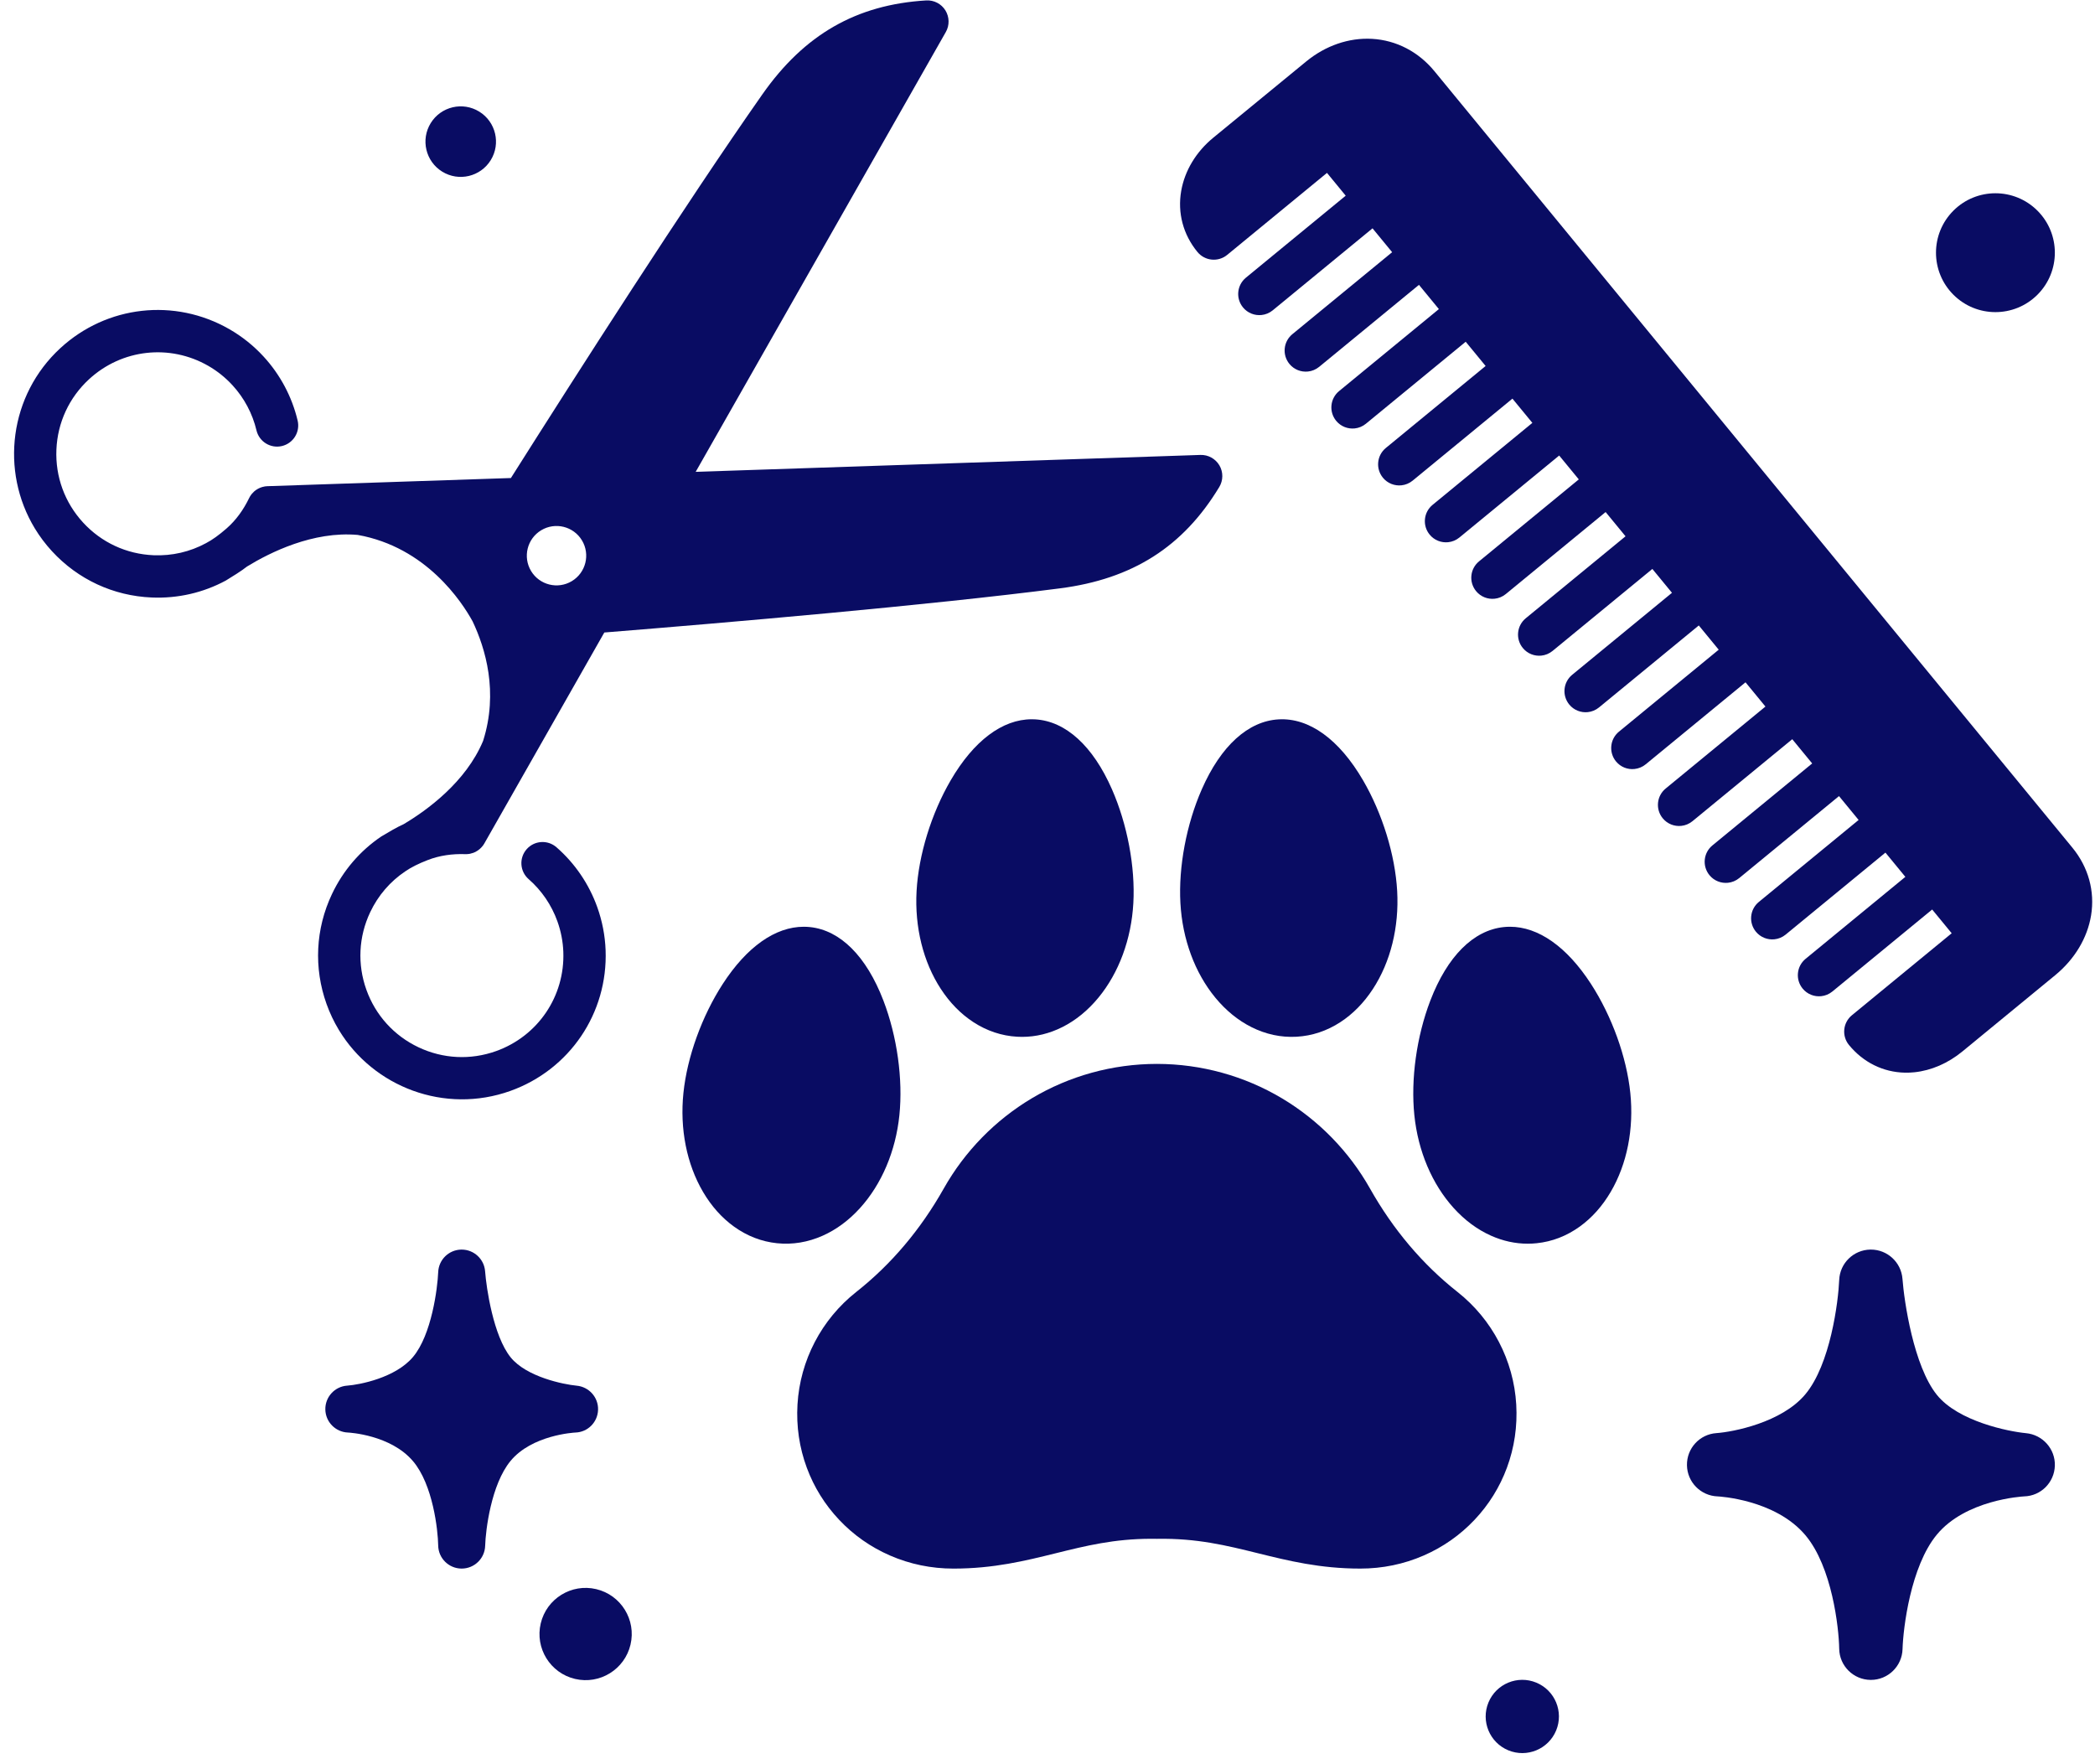
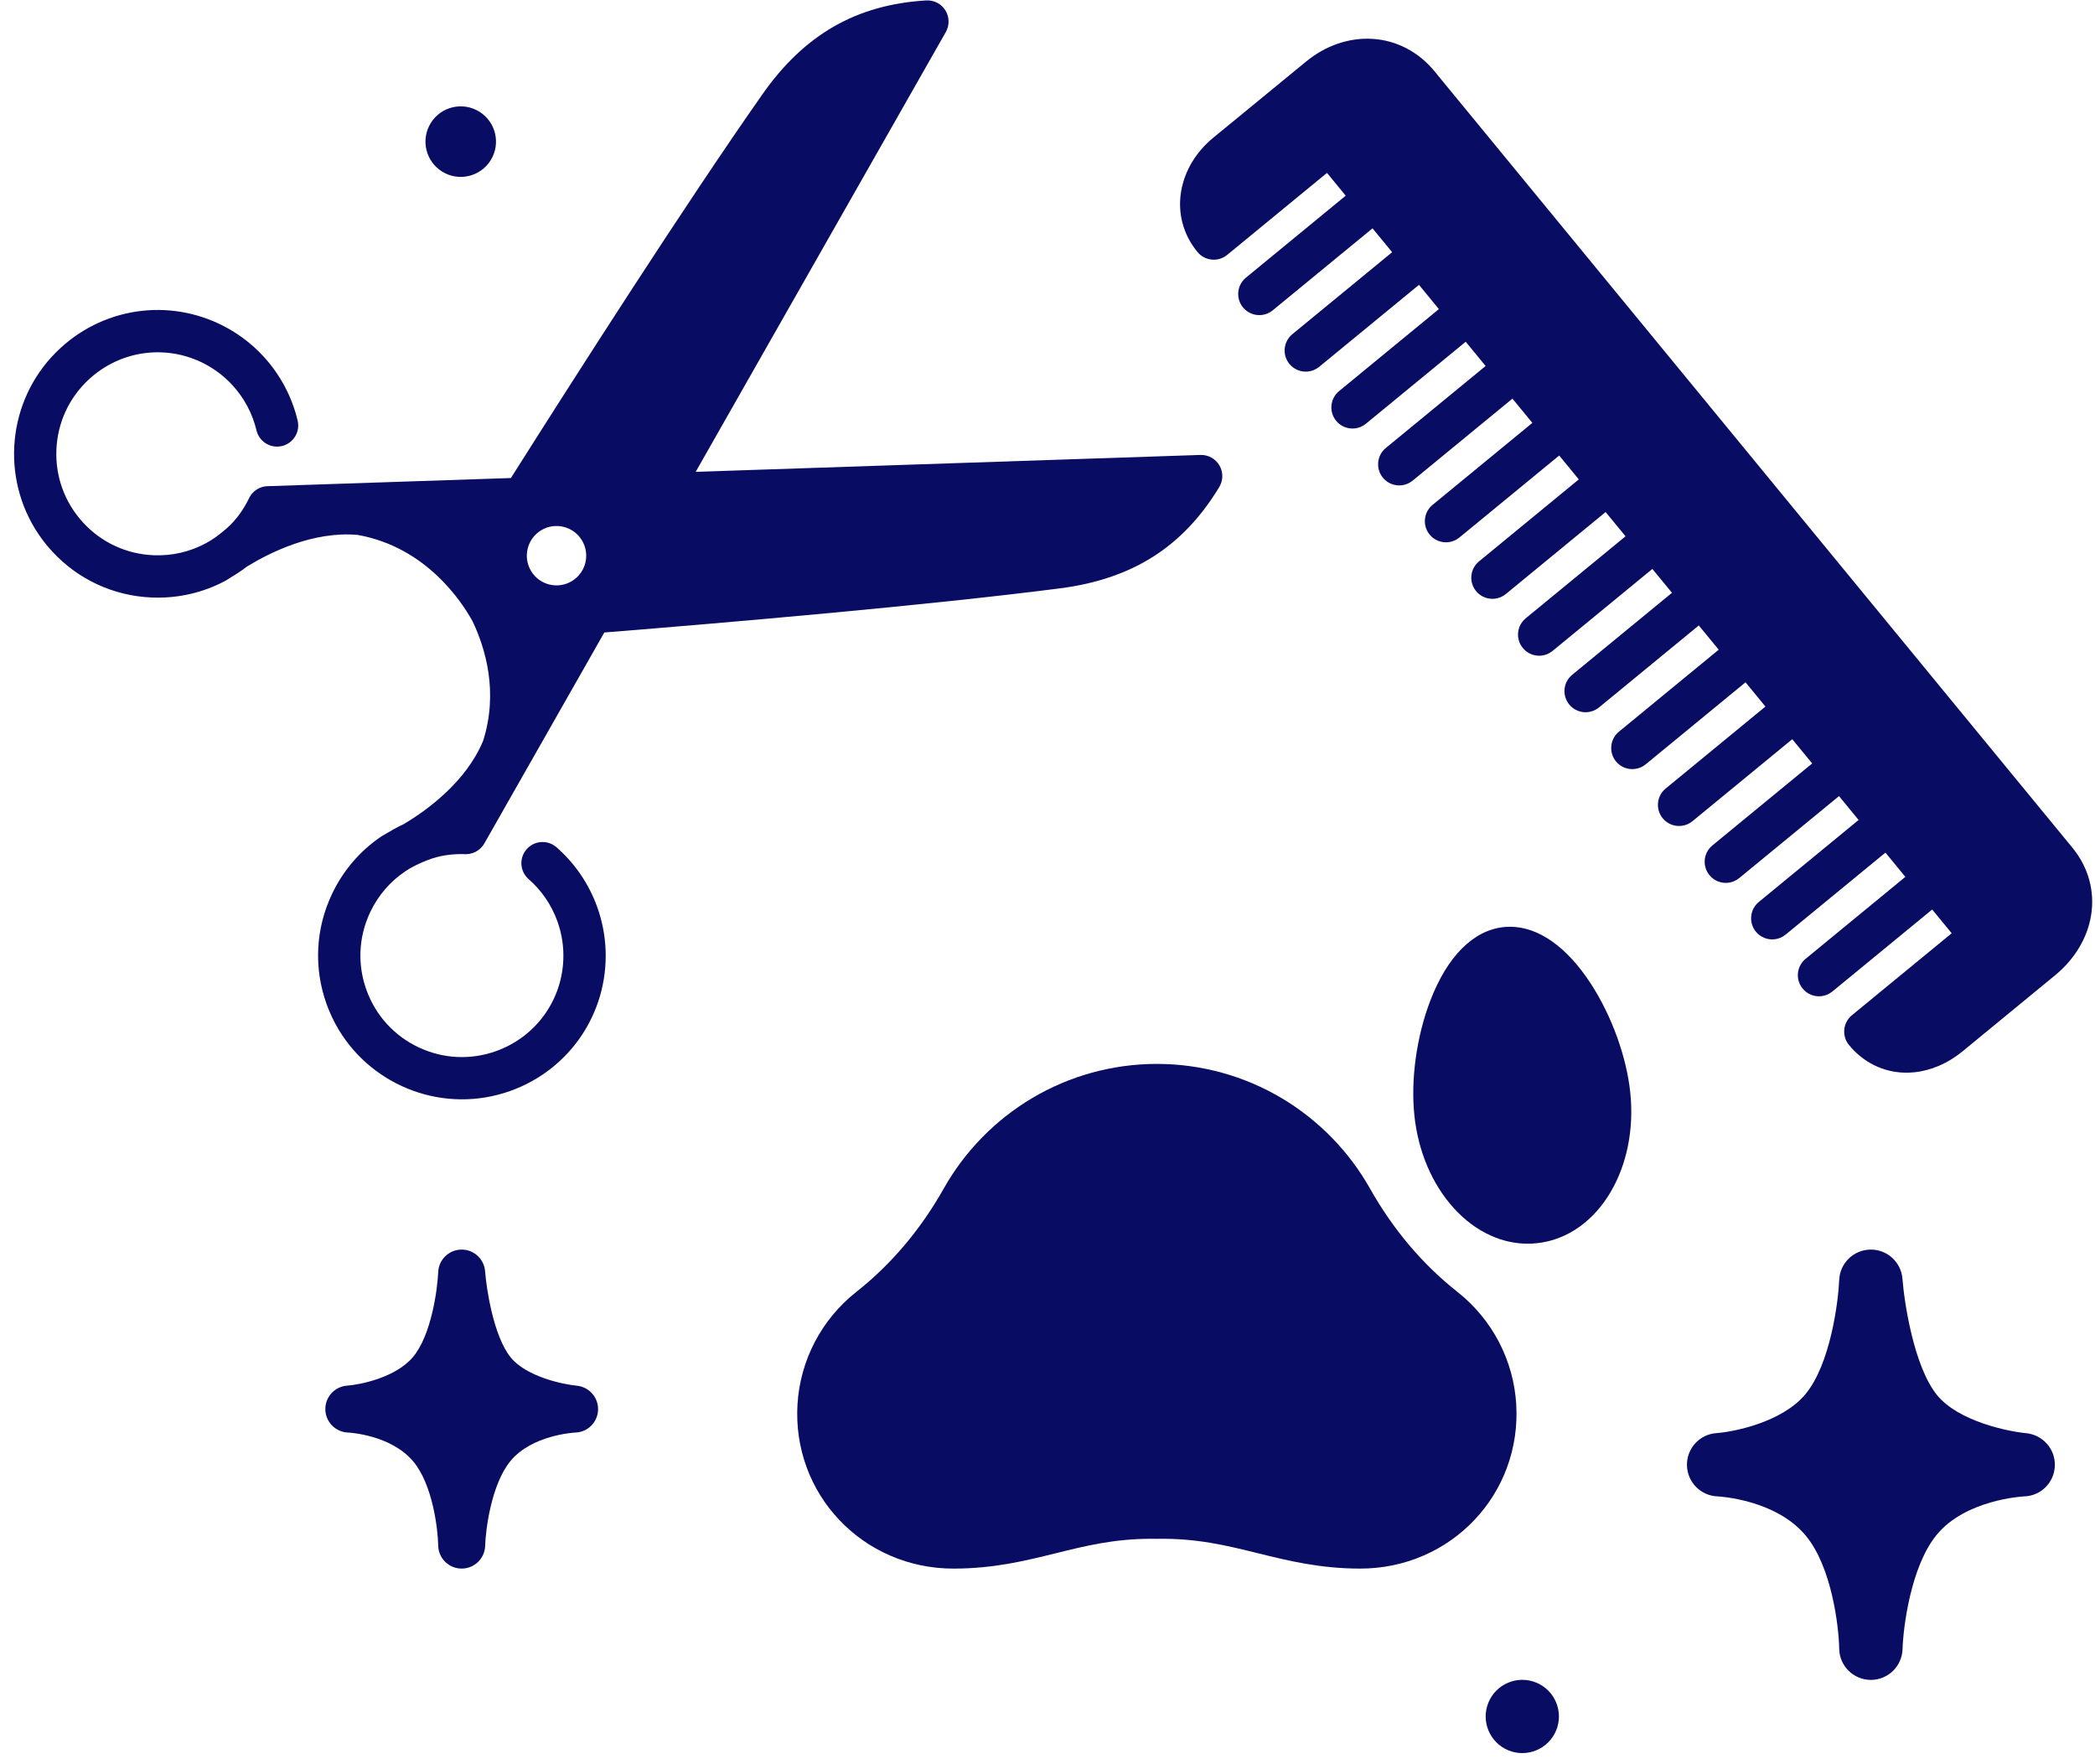
<svg xmlns="http://www.w3.org/2000/svg" fill="#000000" height="2296.9" preserveAspectRatio="xMidYMid meet" version="1" viewBox="556.5 810.9 2727.4 2296.9" width="2727.4" zoomAndPan="magnify">
  <g fill="#090c63" id="change1_1">
    <path d="M1671.24,2492.82c45.41-35.83,83.72-81.12,113.88-134.61c27.26-48.36,66.88-88.96,114.57-117.43 c49.06-29.28,105.35-44.79,162.78-44.83l0.22,0l0.1,0l0.1,0c57.36,0.08,113.58,15.58,162.59,44.83 c47.69,28.47,87.3,69.07,114.57,117.43c30.16,53.49,68.47,98.78,113.88,134.61c45.28,35.73,73.16,89.14,76.5,146.54 c1.65,28.4-2.43,56.09-12.13,82.3c-9.36,25.28-23.52,48.08-42.08,67.75c-18.78,19.9-41.05,35.55-66.2,46.51 c-25.98,11.32-53.77,17.05-82.6,17.05c-52.5,0-93.61-10.17-133.37-20c-40.88-10.11-79.51-19.65-130.97-18.74l-0.73,0.01l-0.31-0.01 c-2.3-0.04-4.58-0.06-6.83-0.06c-48.1,0-85.11,9.15-124.19,18.82c-39.73,9.83-80.81,19.99-133.3,19.99 c-28.83,0-56.62-5.74-82.6-17.05c-25.15-10.96-47.43-26.6-66.2-46.51c-18.56-19.67-32.72-42.47-42.08-67.75 c-9.7-26.21-13.78-53.9-12.13-82.3C1598.08,2581.96,1625.96,2528.54,1671.24,2492.82z" />
-     <path d="M1939.63,2147.97c-16.83,8.48-34.51,12.78-52.53,12.78c-2.09,0-4.22-0.06-6.34-0.18 c-20.23-1.12-39.45-7.53-57.11-19.04c-16.32-10.64-30.55-25.15-42.29-43.13c-22.99-35.21-34.21-80.48-31.6-127.49 c2.61-47.03,19.23-100.95,44.47-144.25c29.94-51.37,67.25-79.38,105.47-79.38c1.44,0,2.88,0.04,4.33,0.12 c39.74,2.21,75.28,34.52,100.06,90.99c20.06,45.71,30.48,101.1,27.87,148.18c-2.61,47.01-18.77,90.77-45.52,123.21 C1972.77,2126.36,1957.02,2139.21,1939.63,2147.97z" />
-     <path d="M1497.48,2091.79c31.29-48.28,68.43-74.39,105.39-74.39c2.68,0,5.36,0.14,8.03,0.41 c39.59,4.08,73.56,38.04,95.65,95.62c17.88,46.6,25.66,102.43,20.83,149.33c-4.83,46.83-23.05,89.78-51.3,120.92 c-14.43,15.91-30.77,28-48.56,35.92c-19.19,8.55-39.28,11.88-59.4,9.8c-20.16-2.08-39.05-9.39-56.15-21.72 c-15.8-11.39-29.32-26.56-40.2-45.08c-21.3-36.25-30.37-82.01-25.54-128.84C1451.07,2186.92,1470.23,2133.84,1497.48,2091.79z" />
-     <path d="M2185.54,2147.97c-17.39-8.76-33.14-21.61-46.8-38.18c-26.75-32.44-42.91-76.2-45.52-123.21 c-2.61-47.08,7.8-102.48,27.87-148.18c24.79-56.47,60.32-88.78,100.07-90.99c39.72-2.22,78.72,25.93,109.8,79.26 c25.23,43.29,41.85,97.21,44.47,144.25c2.61,47.01-8.61,92.29-31.6,127.49c-11.74,17.98-25.97,32.49-42.29,43.13l0,0 c-17.66,11.51-36.88,17.91-57.11,19.04C2224.1,2161.69,2204.32,2157.43,2185.54,2147.97z" />
    <path d="M2545.37,2430.01c-16.18,0-32.24-3.5-47.73-10.41c-17.79-7.93-34.13-20.02-48.55-35.92 c-28.25-31.15-46.47-74.09-51.3-120.92c-4.84-46.9,2.95-102.73,20.83-149.33c22.09-57.58,56.05-91.53,95.65-95.62 c2.67-0.27,5.34-0.41,8.02-0.41c36.97,0,74.11,26.1,105.41,74.38c27.25,42.05,46.41,95.13,51.24,141.98 c4.83,46.83-4.24,92.59-25.54,128.84c-10.88,18.52-24.41,33.68-40.2,45.08c-17.1,12.33-35.99,19.64-56.15,21.72 C2553.17,2429.81,2549.24,2430.01,2545.37,2430.01z" />
    <path d="M601.82,1498.8c6.32,10.41,13.74,20.35,22.3,29.65c33.84,36.8,79.98,58.22,129.93,60.31 c34.07,1.43,67.13-6.27,96.38-22.04c8.83-5.4,20.22-12.39,27.64-18.28c29.76-18.27,86.05-46.36,144.17-41.14 c89.22,15.95,135.65,87.25,149.51,112.49c16.77,35.27,33.81,92.14,13.72,155.55c-22.41,53.87-73.45,90.65-103.46,108.5 c-8.66,3.82-20.14,10.66-29.03,15.97c-27.57,18.57-49.75,44.25-64.33,75.08c-21.38,45.19-23.87,96.01-7.03,143.08 c4.26,11.9,9.6,23.09,15.88,33.52c45.02,74.78,138.13,110.15,223.4,79.63c77.26-27.65,127.1-101.28,124.01-183.23 c-0.72-19.08-4.38-37.94-10.86-56.04c-10.78-30.12-29.15-57.08-53.15-77.99c-11.47-9.99-28.87-8.79-38.86,2.68 c-9.99,11.47-8.79,28.86,2.67,38.86c16.9,14.73,29.86,33.75,37.47,55.02c4.58,12.8,7.17,26.12,7.68,39.57 c2.18,57.82-33,109.77-87.53,129.29c-33.21,11.89-69.08,10.13-100.97-4.96c-31.89-15.08-56-41.69-67.89-74.9 c-11.89-33.22-10.13-69.07,4.96-100.97c10.33-21.85,26.08-40.05,45.65-53.16c7.63-5.33,17.58-10.19,29.25-14.73 c15.64-6.08,32.22-8.24,48.82-7.69c0.02,0,0.04,0,0.06,0c0.81,0.02,1.61,0.01,2.42-0.04c0.13-0.01,0.25,0,0.38-0.01 c0.7-0.05,1.39-0.14,2.08-0.25c0.22-0.03,0.45-0.05,0.67-0.08c0.36-0.06,0.71-0.16,1.07-0.24c1.32-0.28,2.61-0.64,3.85-1.1 c0.07-0.02,0.14-0.04,0.21-0.07c0.44-0.17,0.86-0.37,1.28-0.56c0.4-0.17,0.8-0.33,1.19-0.53c0.18-0.09,0.35-0.2,0.53-0.29 c3.43-1.8,6.5-4.35,8.97-7.55c0.19-0.24,0.39-0.47,0.57-0.71c0.21-0.29,0.39-0.6,0.59-0.9c0.32-0.48,0.63-0.95,0.92-1.45 c0.02-0.04,0.05-0.08,0.08-0.12l156.21-274.66c159.67-12.83,421.07-35.28,593.21-57.47c94.45-12.17,160.35-54.1,207.38-131.93 c5.22-8.65,5.29-19.46,0.18-28.17c-5.14-8.65-14.58-13.93-24.68-13.59l-657.14,22.01l325.66-572.6c4.99-8.78,4.71-19.6-0.56-28.17 c-5.34-8.58-14.94-13.54-25.03-12.94c-90.78,5.44-158.53,44.28-213.23,122.24c-99.95,142.46-241.86,364.22-327.4,499.52 l-316.95,10.62c-0.05,0-0.1,0.01-0.14,0.01c-0.57,0.02-1.14,0.09-1.71,0.14c-0.36,0.04-0.72,0.05-1.08,0.1 c-0.3,0.04-0.6,0.12-0.9,0.17c-3.99,0.69-7.67,2.23-10.86,4.43c-0.17,0.11-0.34,0.21-0.5,0.33c-0.35,0.25-0.68,0.54-1.02,0.81 c-0.37,0.29-0.74,0.57-1.09,0.87c-0.05,0.05-0.1,0.1-0.15,0.15c-0.99,0.88-1.9,1.86-2.76,2.89c-0.24,0.28-0.48,0.55-0.71,0.83 c-0.14,0.18-0.25,0.37-0.39,0.56c-0.41,0.56-0.81,1.13-1.18,1.73c-0.07,0.11-0.12,0.22-0.19,0.33c-0.42,0.69-0.81,1.39-1.16,2.12 c-0.01,0.02-0.02,0.04-0.03,0.06c-7.23,14.95-16.86,28.63-29.51,39.64c-9.44,8.22-18.38,14.77-26.64,19.04 c-20.71,11.23-44.14,16.71-68.29,15.69c-35.25-1.48-67.81-16.59-91.69-42.56c-23.88-25.97-36.22-59.69-34.74-94.93 c1.48-35.25,16.59-67.81,42.56-91.69c42.63-39.21,104.99-46.19,155.16-17.37c11.67,6.71,22.26,15.18,31.46,25.2 c15.29,16.62,26.1,36.94,31.28,58.76c3.52,14.8,18.36,23.95,33.16,20.44c14.8-3.51,23.95-18.36,20.44-33.16 c-7.35-30.97-22.68-59.77-44.33-83.32c-13.01-14.16-28.01-26.16-44.57-35.67c-71.12-40.84-159.48-30.96-219.88,24.59 C568.54,1325.3,556.55,1424.17,601.82,1498.8z M1261.07,1501.21c18.29-11.01,42.05-5.11,53.06,13.18 c11.01,18.29,5.1,42.05-13.19,53.06c-18.29,11.01-42.04,5.11-53.06-13.18C1236.88,1535.98,1242.79,1512.22,1261.07,1501.21z" />
    <path d="M2660.31,1802.17c-9.64-11.74-7.94-29.06,3.79-38.71l129.93-106.75l-25.93-31.56l-129.93,106.75 c-4.32,3.55-9.4,5.56-14.58,6.1c-8.88,0.93-18.04-2.48-24.13-9.89c-9.64-11.74-7.94-29.06,3.79-38.71l129.93-106.75l-25.53-31.07 l-129.93,106.75c-4.32,3.55-9.4,5.56-14.58,6.1c-8.88,0.93-18.04-2.48-24.13-9.89c-9.64-11.73-7.94-29.06,3.79-38.71l129.93-106.75 l-25.93-31.56l-129.93,106.75c-4.32,3.55-9.4,5.56-14.58,6.1c-8.88,0.93-18.04-2.48-24.13-9.89c-9.64-11.74-7.94-29.06,3.79-38.71 l129.93-106.75l-25.53-31.07l-129.93,106.75c-4.32,3.55-9.4,5.56-14.58,6.1c-8.88,0.93-18.04-2.48-24.13-9.89 c-9.64-11.74-7.94-29.06,3.79-38.71l129.93-106.75l-25.93-31.56l-129.93,106.75c-4.32,3.55-9.4,5.56-14.58,6.1 c-8.88,0.93-18.04-2.48-24.13-9.89c-9.64-11.74-7.94-29.06,3.79-38.71l129.93-106.75l-25.93-31.56l-129.93,106.75 c-4.32,3.55-9.4,5.56-14.58,6.1c-8.88,0.93-18.04-2.48-24.13-9.89c-9.64-11.74-7.94-29.06,3.79-38.71l129.93-106.75l-25.93-31.56 l-129.93,106.75c-4.32,3.55-9.4,5.56-14.58,6.1c-8.88,0.93-18.04-2.48-24.13-9.89c-9.64-11.74-7.94-29.06,3.79-38.71l129.93-106.75 l-25.53-31.07l-129.93,106.75c-4.32,3.55-9.4,5.56-14.58,6.1c-8.88,0.93-18.04-2.48-24.13-9.89c-9.64-11.74-7.94-29.06,3.79-38.71 l129.93-106.75l-24.37-29.67l-129.93,106.75c-11.74,9.64-29.06,7.95-38.71-3.79c-18.61-22.65-26.12-50.88-21.15-79.48 c4.57-26.31,19.37-50.89,41.67-69.21L2256.89,891c25.26-20.76,55.78-31.24,85.92-29.53c31.48,1.79,60.3,16.75,81.15,42.14 l830.44,1010.76c20.9,25.44,29.56,56.8,24.39,88.3c-4.83,29.39-21.39,57-46.64,77.75l-120.91,99.34 c-18.75,15.41-40.52,24.79-62.4,27.07c-4.13,0.43-8.27,0.61-12.39,0.53c-28.35-0.57-54.22-13.36-72.84-36.03 c-4.63-5.64-6.83-12.88-6.12-20.14c0.71-7.26,4.28-13.94,9.91-18.57l129.93-106.75l-25.4-30.92l-129.93,106.75 c-4.32,3.55-9.4,5.56-14.58,6.1c-8.88,0.93-18.04-2.48-24.13-9.89c-9.64-11.74-7.94-29.06,3.79-38.71l129.93-106.75l-25.93-31.56 l-129.93,106.75c-4.32,3.55-9.4,5.56-14.58,6.1c-8.88,0.93-18.04-2.48-24.13-9.89c-9.64-11.73-7.94-29.06,3.79-38.71l129.93-106.75 l-25.53-31.07l-129.93,106.75c-4.32,3.55-9.4,5.56-14.58,6.1c-8.88,0.93-18.04-2.48-24.13-9.9c-9.64-11.74-7.94-29.06,3.79-38.71 l129.93-106.75l-25.93-31.56l-129.93,106.75c-4.32,3.55-9.4,5.56-14.58,6.1c-8.88,0.93-18.04-2.48-24.13-9.89 c-9.64-11.74-7.94-29.06,3.79-38.71l129.93-106.75l-25.93-31.56l-129.93,106.75c-4.32,3.55-9.4,5.56-14.58,6.1 C2675.56,1812.99,2666.4,1809.58,2660.31,1802.17z" />
    <path d="M1008.56,2614.79c16.07-1.17,62.79-10.14,85.62-37.32c24.31-28.92,31.92-89.55,32.8-110.44 c0.64-16.2,13.81-29.07,30.02-29.35c0.18,0,0.36,0,0.55,0c15.97,0,29.29,12.33,30.49,28.31c1.62,21.7,10.76,84.1,33.24,111.95 c20.63,25.56,69.03,35.31,85.86,36.9c16.14,1.45,28.47,15.22,27.96,31.42c-0.51,16.17-13.4,29.14-29.57,29.6 c-2.02,0.1-56.63,3.24-84.43,37.02c-25.24,30.67-32.37,90.05-32.98,110.3c-0.45,16.57-14.02,29.77-30.57,29.77 c-0.07,0-0.15,0-0.23,0c-16.65-0.12-30.14-13.51-30.36-30.16c-0.33-20.11-6.84-79.01-32.71-109.6 c-29.18-34.49-83.52-37.29-84.68-37.34c-16.25-0.58-29.25-13.78-29.53-30.04C979.77,2629.52,992.29,2615.87,1008.56,2614.79z" />
    <path d="M2791.14,2676.6c21.68-1.57,84.7-13.68,115.51-50.34c32.79-39.02,43.06-120.81,44.24-148.98 c0.86-21.85,18.63-39.21,40.5-39.6c0.25,0,0.49-0.01,0.74-0.01c21.54,0,39.51,16.63,41.13,38.19 c2.19,29.27,14.52,113.45,44.84,151.02c27.83,34.48,93.11,47.63,115.82,49.78c21.77,1.95,38.41,20.54,37.72,42.38 c-0.69,21.82-18.08,39.31-39.89,39.93c-2.72,0.14-76.39,4.37-113.9,49.95c-34.05,41.37-43.67,121.48-44.5,148.8 c-0.61,22.35-18.91,40.16-41.23,40.16c-0.1,0-0.2,0-0.3,0c-22.46-0.16-40.66-18.23-40.95-40.69 c-0.44-27.13-9.23-106.59-44.13-147.84c-39.36-46.53-112.67-50.3-114.23-50.37c-21.92-0.79-39.46-18.59-39.83-40.53 C2752.3,2696.46,2769.19,2678.05,2791.14,2676.6z" />
    <circle cx="2538.29" cy="3045.57" r="47.68" transform="rotate(-67.5 2538.249 3045.503)" />
-     <circle cx="1318.92" cy="2937.85" r="60.05" transform="rotate(-76.714 1319.104 2938.022)" />
    <circle cx="1156.32" cy="995.39" r="45.91" transform="rotate(-58.286 1156.215 995.345)" />
-     <circle cx="3154.29" cy="1139.86" r="77.37" transform="rotate(-45.001 3154.29 1139.898)" />
  </g>
</svg>